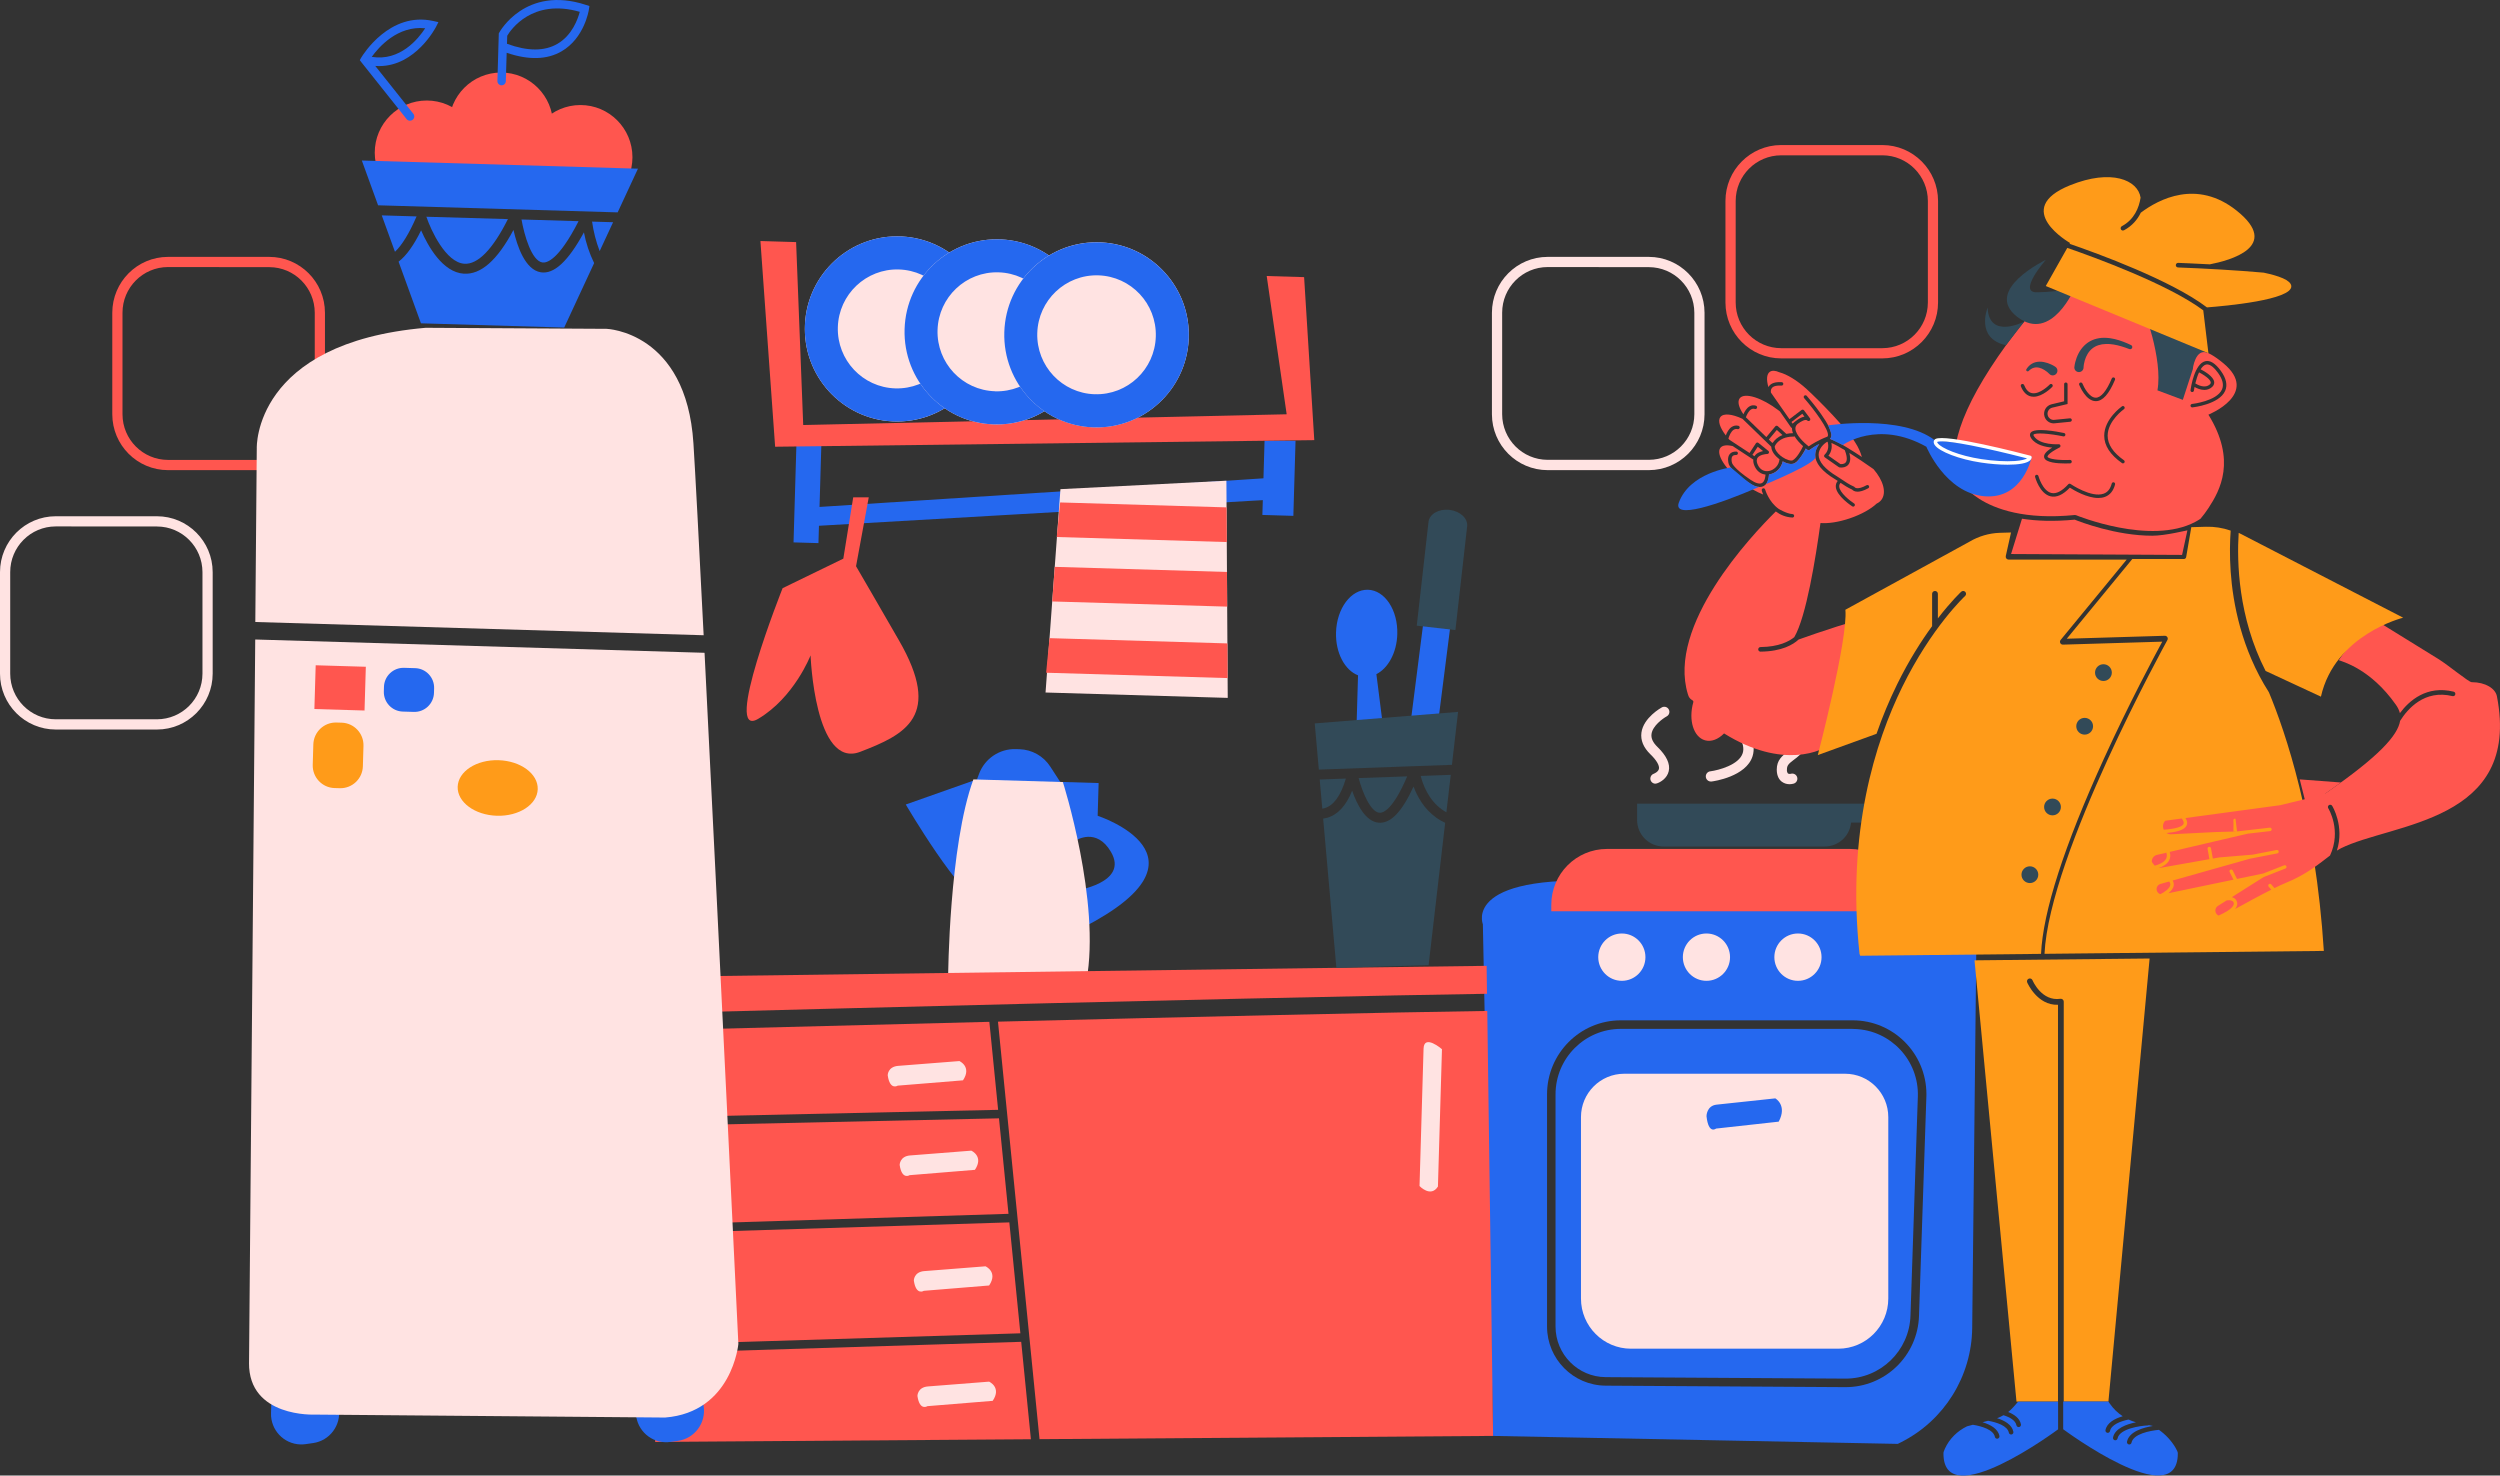
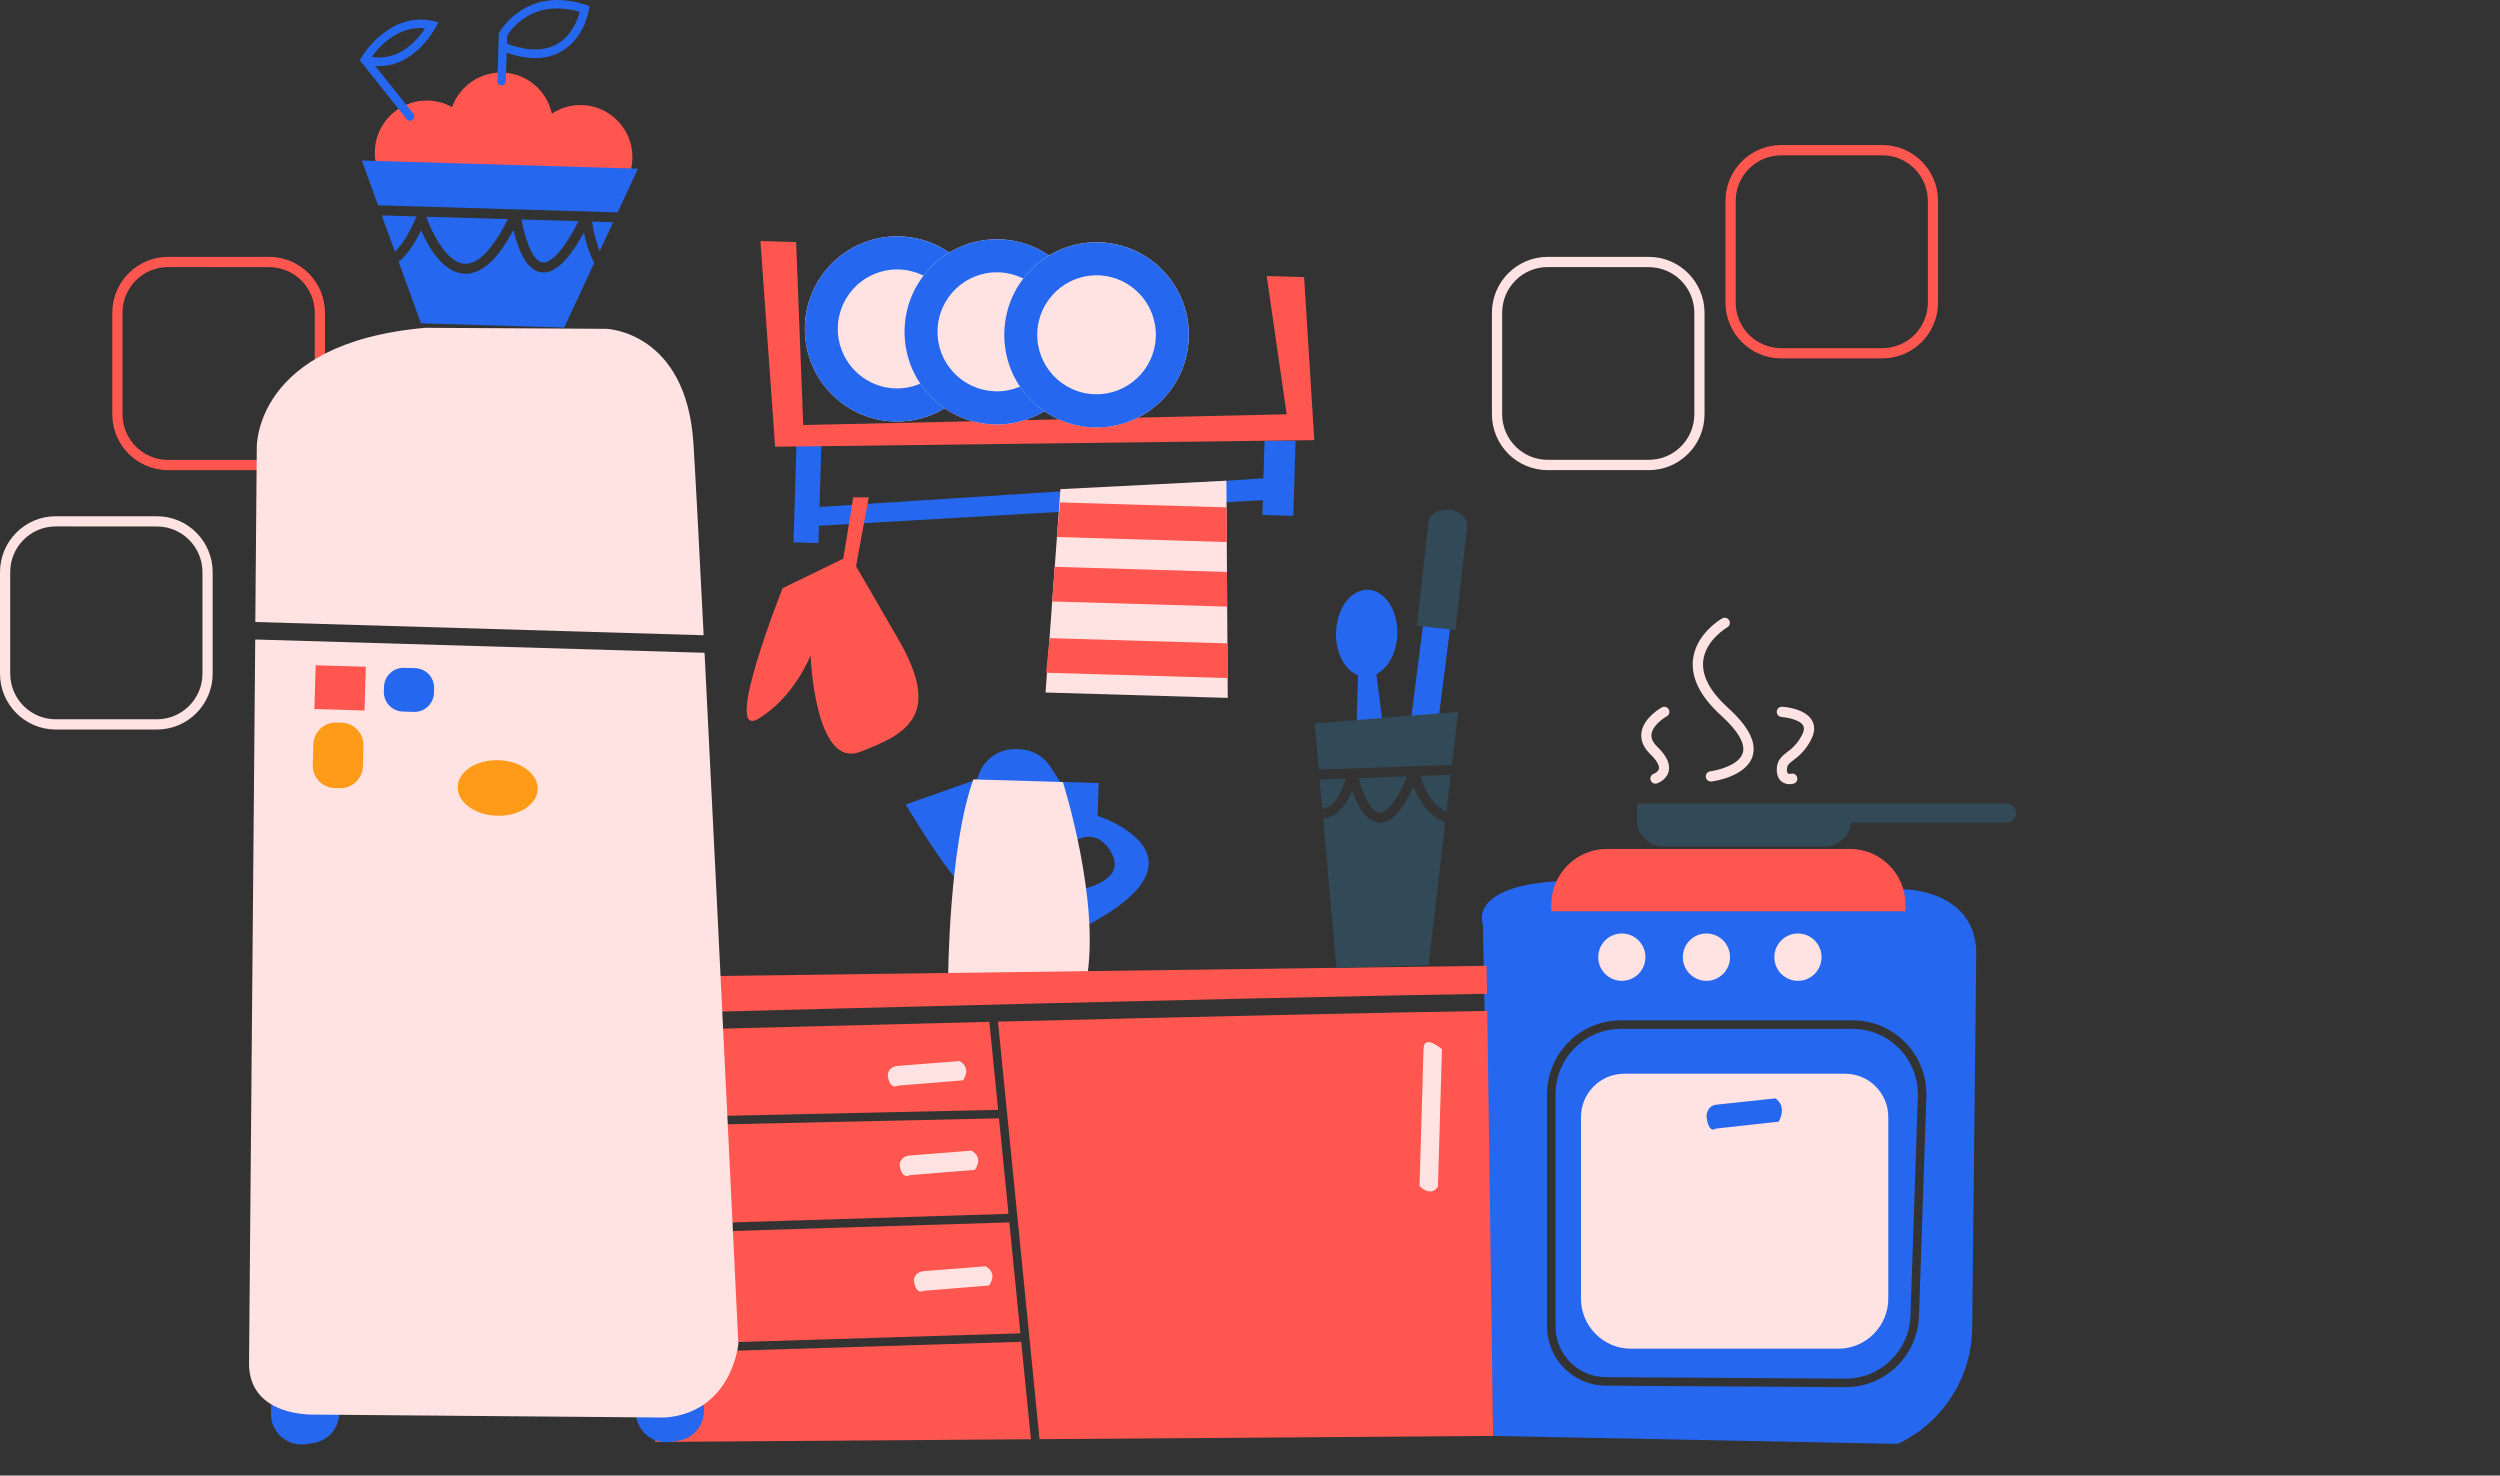
<svg xmlns="http://www.w3.org/2000/svg" id="Layer_2" data-name="Layer 2" viewBox="0 0 1369 808">
  <rect x="0" y="0" width="1369" height="808" fill="#333333" stroke="none" />
  <defs>
    <style>
      .cls-1 {
        fill: none;
      }

      .cls-2 {
        fill: #2568ef;
      }

      .cls-3 {
        fill: #ff564f;
      }

      .cls-4 {
        clip-path: url(#clippath-1);
      }

      .cls-5 {
        fill: #ffe3e2;
      }

      .cls-6 {
        fill: #fff;
      }

      .cls-7 {
        fill: #324a58;
      }

      .cls-8 {
        fill: #ff9b19;
      }

      .cls-9 {
        clip-path: url(#clippath);
      }
    </style>
    <clipPath id="clippath">
      <rect class="cls-1" width="1104" height="791" />
    </clipPath>
    <clipPath id="clippath-1">
-       <rect class="cls-1" x="919" y="97" width="450" height="711" />
-     </clipPath>
+       </clipPath>
  </defs>
  <g id="Layer_1-2" data-name="Layer 1">
    <g class="cls-9">
      <g id="_Мыло-i0" data-name="Мыло-i0">
        <path class="cls-2" d="M1014.52,563.41h-126.98c-19.72.03-35.7,16.06-35.73,35.84v127.22c.04,15.19,12.26,27.53,27.4,27.65l131.05.81h.23c19.28.09,35.12-15.25,35.69-34.58l4.03-119.85c.66-19.78-14.79-36.36-34.51-37.03-.4-.01-.8-.02-1.19-.02v-.05Z" />
        <path class="cls-2" d="M1042.11,486.99l-151.3-3.74c-91.06-6.93-78.79,22.86-78.79,22.86l5.59,280.2,221.61,4.36,1.74-.87c23.67-11.89,38.73-36.06,39.02-62.62l2.23-206.44c-1.38-34-40.1-33.75-40.1-33.75ZM1054.88,600.61l-4.03,119.85c-.63,21.87-18.54,39.24-40.35,39.14h-.26l-131.05-.81c-17.7-.15-31.99-14.57-32.03-32.33v-127.22c.03-22.36,18.09-40.49,40.39-40.51h126.98c22.31,0,40.39,18.14,40.38,40.52,0,.45,0,.91-.02,1.36h0Z" />
        <path class="cls-3" d="M147.41,257.45h-55.42c-16.84-.02-30.48-13.7-30.5-30.59v-55.59c.02-16.89,13.66-30.58,30.5-30.6h55.42c16.85,0,30.52,13.69,30.54,30.6v55.59c-.02,16.91-13.69,30.6-30.54,30.59ZM91.99,146.24c-13.77.02-24.92,11.22-24.91,25.04v55.59c.02,13.79,11.16,24.97,24.91,24.98h55.42c13.77.01,24.93-11.17,24.95-24.98v-55.59c-.02-13.79-11.15-24.97-24.9-24.99l-55.46-.05Z" />
        <path class="cls-3" d="M879.96,464.88h133.04c16.83.01,30.46,13.7,30.46,30.58v3.55h-193.97v-3.55c0-16.88,13.63-30.57,30.47-30.58h0Z" />
        <path class="cls-2" d="M534.77,426.85l-38.76,13.7s30.67,52.44,42.8,54.54l-4.04-68.24Z" />
        <path class="cls-2" d="M575.99,428.04l25.62.76-.53,17.93s68.01,22.14-8.17,61.27l-4.18-20.25s29.58-4.2,19.65-21.21c-7.99-13.73-19.25-6.29-19.25-6.29l-13.14-32.22Z" />
        <path class="cls-2" d="M526.93,448.48l9.18-24.68c3.12-8.39,11.22-13.85,20.14-13.59l2.02.06c6.83.2,13.13,3.75,16.85,9.5l19.95,30.71-68.14-1.99Z" />
        <path class="cls-5" d="M533.02,426.8l49.01,1.45s20.87,65.48,12.9,108.85l-75.73-2.23s.48-71.56,13.83-108.07Z" />
        <polygon class="cls-3" points="362.38 740.88 362.24 736.2 558.75 730.12 552.71 669.38 362.13 675.31 358.77 789.61 564.52 788.13 559.21 734.78 362.38 740.88" />
        <path class="cls-3" d="M547.03,612.4l-181.01,3.97-.1-4.67,180.65-3.96-4.8-48.19c-62.7,1.55-125.09,3.16-176.37,4.5l-3.13,106.54,189.98-5.9-5.21-52.3Z" />
        <path class="cls-3" d="M762.1,545.12c21.16-.41,38.63-.71,52.17-.93l-.2-15.3-447.79,5.92-.58,19.87c52.52-1.38,130.61-3.4,208.29-5.31,79.2-1.91,142.46-3.35,188.11-4.24Z" />
        <path class="cls-3" d="M569.25,788.09l248.37-1.79-3.19-232.71c-53.25.74-160.64,3.21-267.94,5.87l22.75,228.63Z" />
        <path class="cls-3" d="M301.62,556.41l.25,9.35,63.53-1.69.28-9.35c-38.66,1-63.48,1.67-64.06,1.69Z" />
        <polygon class="cls-3" points="359.12 670.72 359.27 675.39 362.13 675.31 362.27 670.62 359.12 670.72" />
        <path class="cls-2" d="M148.89,757.49l-.48,16.35c-.27,9.19,6.95,16.86,16.11,17.13.94.03,1.88-.03,2.81-.16l4.14-.59c9.07-1.29,15.38-9.72,14.09-18.82-.01-.1-.03-.19-.04-.29l-1.98-12.59-34.65-1.03Z" />
        <path class="cls-2" d="M348.68,756.27l-.48,16.36c-.27,9.19,6.95,16.86,16.11,17.13.94.03,1.88-.03,2.82-.16l4.14-.59c9.07-1.3,15.38-9.73,14.08-18.83-.01-.09-.03-.19-.04-.28l-2.01-12.61-34.61-1.03Z" />
        <path class="cls-2" d="M160.25,514.22l53.48-3s11.18,4.04,3.27,13.53l-57.14,3.41s-6.77,3.5-8.79-7.22c0-.05-.13-6.19,9.19-6.73Z" />
        <path class="cls-2" d="M164.78,298.87l42.8-3.36s8.95,3.97,2.53,13.51l-45.74,3.74s-5.44,3.55-6.99-7.16c0,0-.11-6.14,7.4-6.73Z" />
        <path class="cls-5" d="M491.92,583.66l33.44-2.62s6.95,3.07,1.97,10.55l-35.74,2.91s-4.26,2.76-5.47-5.61c-.03,0-.11-4.78,5.8-5.23Z" />
        <path class="cls-5" d="M498.44,632.72l33.44-2.62s7,3.08,1.98,10.5l-35.74,2.92s-4.25,2.76-5.47-5.61c.03.05-.06-4.73,5.79-5.2Z" />
        <path class="cls-5" d="M506.22,696.05l33.44-2.62s7,3.08,1.98,10.5l-35.75,2.92s-4.26,2.76-5.47-5.61c0,.04-.07-4.74,5.79-5.2Z" />
-         <path class="cls-5" d="M508.18,759.21l33.44-2.62s7,3.09,1.98,10.51l-35.74,2.91s-4.25,2.8-5.47-5.56c0,.05-.08-4.79,5.79-5.24Z" />
        <path class="cls-5" d="M379.72,242.75c-3.89-61.24-47.57-62.68-47.57-62.68l-99.04-.57c-94.61,8.2-92.5,65.94-92.5,65.94l-.8,95.17,245.51,7.25c-2.53-50.16-4.61-89.57-5.6-105.11Z" />
        <path class="cls-5" d="M136.36,746.27c-.25,30.12,36.06,28.36,36.06,28.36l191.78,1.62c36.77-2.95,40.13-40.32,40.13-40.32,0,0-11.04-230.32-18.52-378.46l-246.05-7.28-3.39,396.08Z" />
        <rect class="cls-3" x="174.25" y="362.93" width="23.97" height="27.47" transform="translate(-195.78 551.67) rotate(-88.3)" />
        <path class="cls-8" d="M184.24,395.66l2.86.08c6.79.2,12.14,5.89,11.94,12.7l-.33,11.2c-.2,6.82-5.87,12.18-12.66,11.98l-2.86-.08c-6.79-.2-12.14-5.89-11.94-12.7l.33-11.2c.2-6.82,5.87-12.18,12.66-11.98Z" />
        <path class="cls-2" d="M221.28,365.7l6.06.18c5.91.17,10.56,5.12,10.38,11.05l-.07,2.49c-.17,5.93-5.11,10.59-11.02,10.42l-6.06-.18c-5.91-.17-10.56-5.12-10.38-11.05l.07-2.49c.17-5.93,5.11-10.59,11.02-10.42Z" />
        <ellipse class="cls-8" cx="272.53" cy="431.46" rx="15.22" ry="21.93" transform="translate(-166.86 691.03) rotate(-88.29)" />
        <path class="cls-5" d="M779.54,574.24l-2.21,75.22s6.11,6.54,10.08.3l2.21-75.22s-9.82-8.51-10.08-.3Z" />
        <polygon class="cls-2" points="692.47 241.35 691.87 261.93 448.77 277.6 449.82 241.95 436.17 241.54 434.54 297.01 448.18 297.41 448.46 287.91 691.52 273.88 691.27 281.98 708.24 282.48 709.44 241.37 692.47 241.35" />
        <polygon class="cls-3" points="416.41 131.99 435.95 132.57 439.84 232.74 704.58 226.86 693.65 151.15 714.13 151.76 719.7 241.02 424.46 244.63 416.41 131.99" />
        <ellipse class="cls-5" cx="491.26" cy="180.12" rx="50.53" ry="50.69" />
        <path class="cls-2" d="M492.75,129.45c-27.9-.82-51.18,21.19-52,49.18s21.13,51.34,49.02,52.16c27.89.82,51.17-21.19,52-49.17.81-27.98-21.13-51.33-49.02-52.17ZM490.31,212.68c-17.92-.52-32.03-15.53-31.51-33.51s15.48-32.13,33.4-31.61c17.92.52,32.03,15.53,31.51,33.51,0,0,0,.01,0,.02-.54,17.97-15.49,32.11-33.4,31.59Z" />
        <ellipse class="cls-5" cx="545.86" cy="181.74" rx="50.53" ry="50.69" />
        <path class="cls-2" d="M547.35,131.07c-27.9-.82-51.18,21.19-52,49.18s21.13,51.34,49.02,52.16,51.18-21.19,52-49.18c0,0,0,0,0,0,.82-27.98-21.13-51.34-49.02-52.16ZM544.91,214.25c-17.92-.52-32.03-15.52-31.51-33.51.52-17.98,15.48-32.13,33.4-31.61,17.92.52,32.03,15.52,31.51,33.51,0,0,0,0,0,0-.5,17.98-15.43,32.14-33.35,31.65-.02,0-.04,0-.05,0v-.05Z" />
        <ellipse class="cls-5" cx="600.47" cy="183.35" rx="50.53" ry="50.69" />
        <path class="cls-2" d="M601.96,132.71c-27.9-.82-51.18,21.19-52,49.18s21.13,51.34,49.02,52.16,51.18-21.19,52-49.18c0,0,0,0,0,0,.82-27.98-21.12-51.33-49.01-52.16,0,0-.01,0-.02,0ZM599.51,215.89c-17.92-.53-32.03-15.53-31.5-33.51.53-17.98,15.49-32.13,33.41-31.6,17.92.53,32.03,15.53,31.5,33.51,0,0,0,0,0,0-.53,17.98-15.48,32.12-33.4,31.59,0,0,0,0,0,0Z" />
        <polygon class="cls-5" points="580.7 267.86 572.54 379.22 672.31 382.16 671.58 263.24 580.7 267.86" />
        <polygon class="cls-3" points="572.86 368.39 672.24 371.32 672.13 352.33 574.72 349.45 572.86 368.39" />
        <polygon class="cls-3" points="578.66 294.07 671.82 296.83 671.66 277.84 580.53 275.14 578.66 294.07" />
        <polygon class="cls-3" points="576.2 329.36 672 332.19 671.89 313.21 577.58 310.41 576.2 329.36" />
        <rect class="cls-2" x="741.66" y="356.8" width="84.56" height="14.91" transform="translate(323.57 1095.89) rotate(-82.74)" />
        <path class="cls-7" d="M796.99,345.03l-21.17-2.41,6.43-56.8c.48-4.32,5.59-7.28,11.47-6.62h0c5.84.67,10.18,4.67,9.69,9.02l-6.42,56.8Z" />
        <path class="cls-2" d="M765.16,347.25c.38-13.16-6.81-24.05-16.07-24.3s-17.1,10.17-17.48,23.36c-.33,11.22,4.82,20.72,12.05,23.5l-1.2,40.8,16.57.49-5.32-41.94c6.43-3.23,11.18-11.77,11.45-21.92Z" />
        <path class="cls-7" d="M736.99,426.35l-14.32.51,1.42,15.96c.37-.06.74-.13,1.11-.23,5.07-1.39,9.03-6.86,11.79-16.24Z" />
        <path class="cls-7" d="M774.07,430.71c-6.45,14.02-12.61,20.37-19.17,19.79-7.16-.62-11.85-10.02-14.46-17.5-3.33,8.27-7.96,13.25-13.83,14.86-.67.18-1.36.32-2.05.4l7.24,81.74,50.5-1.46,9.07-77.96c-1.7-.79-3.32-1.73-4.85-2.8-6.83-4.9-10.5-11.75-12.45-17.07Z" />
        <polygon class="cls-7" points="774.6 419.55 795.07 418.82 798.44 389.83 719.95 396.14 722.19 421.43 774.6 419.55 774.6 419.55" />
        <path class="cls-7" d="M789.71,443.35c.75.53,1.52,1.02,2.33,1.46l2.39-20.5-16.44.59c1.11,4.47,4.15,13.07,11.72,18.46Z" />
        <path class="cls-7" d="M755.36,445.07c2.01.16,7.36-1.53,15.22-19.93l-26.59.93c2.26,8.5,6.72,18.59,11.37,18.99Z" />
        <ellipse class="cls-3" cx="233.7" cy="83.62" rx="28.49" ry="28.58" />
        <ellipse class="cls-3" cx="317.84" cy="86.1" rx="28.49" ry="28.58" />
        <ellipse class="cls-3" cx="274.37" cy="68.3" rx="28.49" ry="28.58" />
        <path class="cls-2" d="M296.09,149.1c-8.52-1.41-12.89-14.28-14.91-23.17-8.92,16.67-17.84,24.52-27.18,23.94-11.66-.73-19.67-15.18-23.4-23.72-4.05,8.27-8.15,13.95-12.34,17.14l12.26,33.76,78.44,2.32,16.39-35.3c-2.6-5.33-4.48-10.99-5.59-16.82-8.67,15.9-16.43,23.05-23.66,21.85Z" />
        <path class="cls-2" d="M228.12,118.51l-19.07-.57,7.23,19.93c3.82-3.55,7.85-10.13,11.84-19.36Z" />
        <polygon class="cls-2" points="349.35 92.37 198.14 87.9 207.04 112.42 338.23 116.3 349.35 92.37" />
        <path class="cls-2" d="M296.98,143.72c2.37.39,8.88-1.16,19.84-22.6l-31.24-.93c1.56,8.86,5.56,22.57,11.4,23.53Z" />
        <path class="cls-2" d="M324.22,121.35c.78,5.53,2.17,10.95,4.16,16.16l7.35-15.82-11.51-.34Z" />
        <path class="cls-2" d="M254.34,144.43c7.36.45,15.55-7.98,23.79-24.45l-44.65-1.29c2.43,7.23,10.61,25.11,20.86,25.74Z" />
        <path class="cls-2" d="M274.71,46.73h-.07c-1.29-.04-2.3-1.11-2.26-2.4,0,0,0,0,0,0l.76-26.02.26-.49c.14-.26,14.27-26.04,47.51-15.12l1.86.62-.3,1.96c-.1.64-2.53,15.6-14.91,22.8-7.98,4.67-18.1,4.92-30.11.82l-.46,15.55c-.03,1.25-1.05,2.26-2.3,2.27ZM277.64,23.99c11.28,4.13,20.57,4.14,27.63,0,8.04-4.67,11.18-13.58,12.21-17.51-26.09-7.48-37.83,9.9-39.72,13.08l-.13,4.43Z" />
        <path class="cls-2" d="M224.53,66.11c-.72.01-1.41-.31-1.86-.88l-24.72-31.08h0l-.93-1.22.76-1.34.07-.11c.93-1.55,15.57-25.23,39.29-20.01l2.93.65-1.36,2.69c-.12.24-11.09,21.37-31.06,21.37-.71,0-1.43,0-2.15-.07l20.88,26.24c.78,1.03.58,2.49-.45,3.27-.4.31-.9.47-1.4.47ZM203.56,31.14c15.48,2.54,25.51-9.87,29.27-15.67-15.02-1.52-25.32,10.19-29.27,15.67Z" />
        <path class="cls-5" d="M889.41,587.98h120.95c13.07,0,23.67,10.63,23.67,23.75h0v99.33c0,15.18-12.27,27.49-27.4,27.49h-113.49c-15.13,0-27.4-12.31-27.4-27.49v-99.33c0-13.12,10.6-23.75,23.67-23.75Z" />
        <path class="cls-2" d="M940.05,604.9l32.11-3.43s6.69,3.74,1.86,12.75l-34.32,3.79s-4.1,3.38-5.21-6.72c-.04,0-.04-5.79,5.55-6.39Z" />
        <ellipse class="cls-5" cx="888.12" cy="524.14" rx="12.92" ry="12.96" />
        <ellipse class="cls-5" cx="934.45" cy="524.14" rx="12.92" ry="12.96" />
        <ellipse class="cls-5" cx="984.56" cy="524.14" rx="12.92" ry="12.96" />
        <path class="cls-7" d="M1104.02,445.3c0-2.87-2.32-5.2-5.18-5.2h-202.36v8.88c-.02,8.03,6.46,14.55,14.47,14.57,0,0,.02,0,.03,0h88.25c7.44,0,13.68-5.66,14.42-13.08h85.18c2.86,0,5.18-2.33,5.18-5.2h0s0,.03,0,.03Z" />
        <path class="cls-5" d="M937.08,427.96c-1.54.1-2.88-1.07-2.98-2.62s1.07-2.89,2.61-2.99c4.21-.56,15.6-3.46,17.61-9.97,1.56-5.02-2.52-12.1-11.77-20.5-11.38-10.28-16.59-20.64-15.48-30.66,1.58-14.27,15.4-22.25,15.99-22.58,1.34-.77,3.06-.31,3.83,1.04.77,1.35.31,3.07-1.03,3.84-.16.09-11.94,6.97-13.18,18.36-.89,8.12,3.73,16.82,13.69,25.85,11.18,10.1,15.64,18.96,13.35,26.33-3.49,11.27-21.43,13.76-22.22,13.86l-.41.05Z" />
        <path class="cls-5" d="M906.51,429.15c-1.54,0-2.79-1.26-2.79-2.81,0-1.21.78-2.28,1.92-2.66,0,0,2.39-.88,2.79-2.64s-1.28-4.74-4.66-7.97c-3.83-3.74-5.48-7.71-4.92-11.9,1.12-8.23,10.79-13.59,11.18-13.81,1.36-.74,3.05-.24,3.79,1.12.74,1.36.24,3.06-1.12,3.8h0c-2.11,1.16-7.73,5.16-8.33,9.65-.32,2.35.75,4.67,3.26,7.1,5,4.85,7.08,9.35,6.17,13.28s-4.5,6.04-6.52,6.69c-.25.08-.52.13-.78.14Z" />
        <path class="cls-5" d="M980,429.43c-1.53.03-3.02-.44-4.26-1.35-1.27-.93-2.79-2.9-2.79-6.66,0-5.17,2.99-7.48,5.88-9.73,3.56-2.49,6.41-5.88,8.24-9.83,1.34-2.8.57-4.14.32-4.58-1.94-3.3-9.32-4.5-11.81-4.67-1.54-.1-2.72-1.43-2.62-2.98.1-1.55,1.43-2.72,2.97-2.63,1.27.08,12.47.93,16.27,7.41,1.16,1.96,2.09,5.27-.07,9.83-2.2,4.75-5.6,8.84-9.87,11.86-2.79,2.14-3.73,3-3.73,5.3-.1.78.1,1.56.57,2.19.48.23,1.02.28,1.53.15,1.48-.46,3.04.37,3.49,1.85.45,1.48-.37,3.05-1.85,3.51-.04.01-.08.02-.12.03-.7.2-1.42.3-2.14.3Z" />
        <path class="cls-3" d="M492.28,350.69c-11.18-19.44-19.27-33.33-23.51-40.62l6.96-37.73h-8.51l-5.42,33.58-33.24,16.16s-33.2,83.31-13.38,71.56,28.69-34.76,28.69-34.76c0,0,2.27,62.37,27.15,52.83s45.17-19.56,21.26-61.03Z" />
        <path class="cls-5" d="M902.9,257.45h-55.42c-16.84-.02-30.48-13.7-30.5-30.59v-55.59c.02-16.89,13.66-30.58,30.5-30.6h55.42c16.84.02,30.48,13.71,30.5,30.6v55.59c-.02,16.89-13.67,30.57-30.5,30.59ZM847.49,146.24c-13.75.02-24.89,11.2-24.91,24.99v55.59c.02,13.79,11.16,24.97,24.91,24.98h55.42c13.75-.02,24.89-11.19,24.91-24.98v-55.54c-.02-13.79-11.16-24.97-24.91-24.99l-55.42-.05Z" />
        <path class="cls-5" d="M85.92,399.49H30.5c-16.84-.02-30.49-13.71-30.5-30.6v-55.59c.02-16.89,13.66-30.58,30.5-30.6h55.42c16.85,0,30.52,13.69,30.54,30.6v55.59c-.02,16.91-13.69,30.6-30.54,30.6ZM30.5,288.27c-13.77.02-24.92,11.22-24.91,25.03v55.59c.02,13.8,11.16,24.98,24.91,24.99h55.42c13.77,0,24.93-11.18,24.95-24.99v-55.59c-.02-13.79-11.15-24.97-24.9-24.99l-55.46-.04Z" />
        <path class="cls-3" d="M1030.78,196.26h-55.42c-16.84-.02-30.48-13.71-30.5-30.6v-55.6c0-16.9,13.65-30.61,30.5-30.63h55.42c16.84.02,30.48,13.71,30.5,30.6v55.59c0,16.91-13.65,30.62-30.5,30.64ZM975.37,85.05c-13.75.02-24.89,11.2-24.91,24.99v55.59c0,13.81,11.15,25.01,24.91,25.03h55.42c13.75-.02,24.89-11.2,24.91-24.99v-55.6c0-13.8-11.15-25-24.91-25.02h-55.42Z" />
      </g>
    </g>
    <g class="cls-4">
      <g id="_Мыло-i1" data-name="Мыло-i1">
        <path class="cls-3" d="M1025.91,256.87c-4.48-3.17-9.12-6.28-13.2-8.83.77,2.85.6,4.99-.53,6.38-1.11,1.37-2.82,1.61-3.89,1.61-.56,0-.94-.07-.99-.07-.14-.02-.26-.08-.38-.16l-7.65-5.35c-.23-.16-.38-.42-.4-.71s.09-.56.3-.76c2.63-2.44,2-5.83,1.66-7.04-.14,0-.26,0-.35.03-1.69.99-4.58,3.62-4.6,7.06-.01,3.78,3.45,7.86,10.03,11.8.82.49,1.7,1.09,2.63,1.72,1.97,1.34,4.21,2.85,6.69,3.92.19.08.34.22.44.39,0,0,1.33,1.68,6.47-1.15.46-.25,1.03-.09,1.29.37.25.46.09,1.03-.37,1.28-2.6,1.43-4.49,1.89-5.86,1.89-1.7,0-2.58-.71-2.95-1.14-2.37-1.05-4.47-2.43-6.35-3.7-.57.62-.81,1.31-.74,2.11.31,3.4,5.99,7.78,8.15,9.18.44.28.56.87.28,1.31-.18.28-.49.43-.79.43-.18,0-.36-.05-.51-.15-.35-.23-8.54-5.6-9-10.59-.11-1.25.24-2.38,1.05-3.35-.49-.32-.95-.63-1.39-.89-7.28-4.36-10.97-8.88-10.95-13.42,0-2.48,1.1-4.46,2.32-5.91-3.16,1.65-5.35,3.23-5.38,3.25-.17.12-.36.18-.56.18s-.39-.06-.56-.18c-.07-.05-.44-.33-.99-.78-.81,1.67-3.29,6.4-6.14,8.06-.53.3-1.15.44-1.84.44-1.41,0-3.08-.58-4.65-1.47-.78,3.87-3.93,6.47-7,7.11-.17.04-.34.06-.51.08-.06,1.62-.49,4.97-2.87,6.31-.65.37-1.39.55-2.2.55-1.69,0-3.71-.79-6.06-2.37-9.56-6.44-10.81-9.65-10.97-10.46-.16-.54-.85-3.26.52-5.08.77-1.03,2-1.53,3.64-1.5.52,0,.94.44.93.96,0,.52-.46.92-.96.93-1.02-.02-1.7.23-2.09.75-.74.98-.39,2.87-.21,3.45.02.06.03.12.04.18h0s.79,2.9,10.16,9.21c2.79,1.88,4.95,2.48,6.26,1.74,1.42-.8,1.83-3.13,1.91-4.61-2.51-.26-4.66-1.81-5.88-4.38-.67-1.41-.94-2.69-.81-3.82l-11.27-7.4c-3.17-.76-5.63-.5-6.76.97-2.6,3.37,2.77,11.83,11.98,18.9,3.95,3.03,7.95,5.3,11.46,6.65-.5-1.18-.72-1.96-.73-1.99-.02-.07-.03-.15-.03-.22,0,0,0-.02,0-.02-.14-.5.16-1.02.66-1.16.5-.14,1.03.15,1.17.66.03.09,1.95,6.69,7.33,10.53-.04.04,4.49,2.74,7.67,2.92.52.03.92.47.89,1-.03.5-.45.89-.94.89-.02,0-.04,0-.05,0-3.74-.21-6.71-1.55-9.06-3.34-13.61,13.43-59.72,62.48-48.13,100.12.97,3.64,3.38,2.82,2.94,4.4-2.74,9.72.14,19.03,6.43,20.8,3.47.98,7.26-.56,10.42-3.77,32.04,19.95,54.15,9.79,59.4,5.1,6.48-5.78,24.86-69.96,24.86-69.96-12.95,2.91-32.66,9.58-43.42,13.44-2.95,2.74-9.11,6.5-20.85,6.64h-.02c-.69,0-1.25-.55-1.26-1.24,0-.7.55-1.27,1.25-1.27,10.11-.12,15.68-3.11,18.5-5.42,6.52-11.05,11.73-43.39,14.34-62.5,4.2.35,10.02-.5,16.15-2.59,6.29-2.15,11.53-5.13,14.61-8.05,1.03-.48,1.9-1.14,2.57-2.01,3.01-3.92,1.07-10.71-4.28-16.87Z" />
        <g>
          <path class="cls-3" d="M1136.12,284.56c-11.44,1.11-20.98.72-28.88-.51l-5.98,19.33,93.65.49,2.91-13.46c.09-.08-12.17,2.95-19.16,2.95-20.02,0-39.7-7.65-42.54-8.8Z" />
          <path class="cls-3" d="M1083.82,273.17c8.71,5.54,24.86,11.58,52.37,8.85.21-.02.42.01.61.09.41.17,40.84,16.67,65.31,3.69,1.01-.53,1.97-1.12,2.89-1.74,1.49-1.75,2.94-3.67,4.33-5.8,6.42-9.77,15.45-26.19,0-51.19,0,0,28.43-11.41,8.17-28.17s-16.79,3.47-16.79,3.47c0,0-45.73-87.83-96.67-20.8-28.71,37.78-37.66,63.3-32.28,79.49.98,1.81,4.37,7.19,12.06,12.09ZM1199.52,213.62c.21-1.47,2.17-14.36,8.05-15.82,2.67-.66,5.55,1.13,8.58,5.31,2.96,4.1,3.75,7.79,2.33,10.96-3.29,7.36-17.32,8.95-17.92,9.02-.03,0-.07,0-.1,0-.48,0-.89-.36-.94-.84-.06-.52.32-.98.84-1.04.14-.01,13.55-1.54,16.39-7.91,1.12-2.52.4-5.57-2.14-9.09-1.74-2.4-4.29-5.15-6.59-4.58-1.12.28-2.1,1.26-2.94,2.6,2.12,1.09,6.95,3.88,7.4,6.82.11.73.01,1.82-1.1,2.84-1.33,1.21-2.83,1.64-4.27,1.64-2.13,0-4.15-.92-5.38-1.62-.15.76-.26,1.43-.34,1.97-.07.52-.55.88-1.07.8-.52-.07-.88-.55-.81-1.07ZM1158.21,265.28c-.9,3.48-2.76,5.77-5.53,6.81-1.15.43-2.39.61-3.68.61-6.18,0-13.32-4.23-15.55-5.66-3.77,3.94-7.33,5.53-10.59,4.74-5.92-1.43-8.35-10.23-8.45-10.61-.14-.5.16-1.02.67-1.16.5-.14,1.02.16,1.16.67.02.08,2.24,8.1,7.07,9.26,2.69.65,5.81-.96,9.29-4.77.32-.35.85-.41,1.24-.14.11.08,11.47,7.78,18.18,5.28,2.18-.81,3.61-2.62,4.36-5.51.13-.5.65-.81,1.15-.68.51.13.81.65.68,1.15ZM1161.98,222.51c.43-.3,1.02-.2,1.32.23.3.43.2,1.02-.23,1.32-.09.06-8.92,6.39-8.92,14.54,0,4.75,3,9.27,8.92,13.43.43.3.53.89.23,1.32-.18.26-.48.4-.77.4-.19,0-.38-.06-.54-.17-6.45-4.54-9.72-9.58-9.72-14.98,0-9.13,9.32-15.8,9.72-16.08ZM1139.11,209.51c.49-.19,1.04.05,1.23.53.85,2.14,3.8,7.71,7.28,7.74h.03c2.84,0,5.88-3.64,8.77-10.54.2-.48.76-.71,1.24-.51.48.2.71.76.51,1.24-3.3,7.87-6.74,11.7-10.51,11.7h-.06c-5.46-.06-8.88-8.58-9.02-8.94-.19-.49.05-1.03.53-1.22ZM1133.61,253.74c-.64.03-1.6.06-2.71.06-4.22,0-10.76-.46-11.5-3.23-.43-1.61.95-3.35,4.41-5.47-3.67-.27-9.14-1.36-11.64-5.27-.86-1.35-.59-2.29-.21-2.84,2.1-3.02,14.54-.66,18.3.13.51.11.84.61.73,1.12-.11.51-.61.84-1.12.73-7.15-1.51-15.43-2.23-16.35-.9-.07.1.03.4.25.75,3.25,5.1,13.44,4.45,13.54,4.44.45-.03.86.26.98.69s-.08.89-.48,1.09c-6.9,3.54-6.6,4.99-6.59,5.05.33,1.23,6.07,2.05,12.29,1.77.53-.03.96.38.99.9.02.52-.38.96-.9.99ZM1130.3,210.39c0-.52.42-.94.95-.94s.95.42.95.94v10.85l-8.36,1.99c-.93.22-1.7.8-2.17,1.62-.47.83-.58,1.78-.3,2.69.44,1.42,1.73,2.39,3.22,2.41l8.89-.88c.52-.05.98.33,1.04.85.05.52-.33.98-.85,1.03l-8.98.89h-.05c-2.34,0-4.38-1.5-5.07-3.74-.43-1.39-.26-2.92.47-4.19.72-1.27,1.96-2.19,3.38-2.52l6.9-1.64v-9.36h0ZM1107.16,210.32c.49-.19,1.04.04,1.23.52,1.04,2.59,2.5,4.09,4.31,4.44,4.35.84,9.7-4.68,9.75-4.74.36-.38.96-.39,1.34-.03.38.36.39.96.03,1.34-.23.24-5.23,5.41-10.21,5.41-.42,0-.84-.04-1.26-.12-2.49-.48-4.42-2.36-5.72-5.59-.19-.48.04-1.03.53-1.23Z" />
        </g>
        <g>
          <path class="cls-8" d="M1104.23,767.53h22.73v-217.31c-11.44.41-16.81-12.11-16.87-12.24-.34-.8.04-1.72.85-2.06.8-.34,1.73.04,2.06.85.22.51,5.06,11.68,15.3,10.17.45-.07.91.07,1.26.37s.55.73.55,1.19v219.03h24.46l22.56-242.65-95.89,1,22.99,241.66Z" />
          <path class="cls-8" d="M1058.04,342.81c0-.06-.02-.13-.02-.19v-17.43c0-.87.71-1.57,1.58-1.57s1.58.7,1.58,1.57v13.44c7.39-9.59,12.68-14.5,12.78-14.6.64-.59,1.64-.55,2.23.09.59.64.55,1.64-.09,2.22-.18.17-18.37,17.1-34.47,49.89-14.67,29.88-30.52,79.36-23.36,146.1.12.36.25.7.38,1.04l99.02-1.03c1.05-23.11,12.61-59.03,34.4-106.83,13.84-30.37,27.72-56.31,31.98-64.14l-54.39,1.63c-.62.02-1.19-.32-1.46-.88-.27-.55-.2-1.22.2-1.69l36.17-44h-64.67c-.48,0-.93-.22-1.23-.59s-.41-.86-.31-1.33l2.88-12.92-6.16.18c-5.83.2-11.52,1.86-16.54,4.83l-68.01,37.3c1.54,15.92-15.1,79.58-15.1,79.58l32.15-11.65c3.24-9.34,7.01-18.4,11.3-27.13,6.48-13.17,13.29-23.81,19.18-31.89Z" />
        </g>
        <path class="cls-3" d="M1202.16,209.96c1.37.86,5.31,2.94,7.94.54.53-.49.55-.88.51-1.16-.27-1.75-3.79-4.09-6.42-5.44-.88,1.88-1.55,4.09-2.03,6.06Z" />
        <path class="cls-7" d="M1135.93,200.96c.05-.56.12-.93.2-1.38.08-.43.17-.85.28-1.26.21-.83.46-1.65.76-2.45.6-1.6,1.38-3.16,2.42-4.58,1.03-1.42,2.3-2.71,3.77-3.72,1.47-1.01,3.13-1.72,4.82-2.12,1.69-.41,3.4-.55,5.06-.45.84,0,1.64.14,2.46.23.8.13,1.6.29,2.39.46,3.13.76,6.07,1.93,8.89,3.28.59.28.84.99.56,1.59-.27.56-.93.82-1.51.59h-.02c-2.79-1.1-5.65-2-8.53-2.48-.72-.1-1.44-.19-2.15-.26-.71-.02-1.43-.09-2.13-.04-1.41.02-2.77.24-4.03.65-2.54.79-4.59,2.47-5.95,4.71-.69,1.11-1.21,2.35-1.59,3.64-.19.65-.35,1.31-.46,1.97-.06.33-.11.67-.14.99-.04.31-.07.7-.07.9,0,1.39-1.14,2.52-2.53,2.52-1.4,0-2.53-1.13-2.52-2.53,0-.08,0-.16.01-.23v-.04Z" />
        <path class="cls-7" d="M1122.01,204.59c-.09-.12-.33-.34-.51-.51-.2-.18-.41-.35-.62-.52-.43-.34-.87-.66-1.33-.94-.92-.57-1.89-1.02-2.89-1.26-.99-.23-2.01-.26-2.99.04-.99.28-1.92.91-2.75,1.72l-.02.02c-.32.31-.82.3-1.13-.01-.26-.27-.3-.68-.1-.98.72-1.13,1.68-2.24,2.99-2.98,1.28-.77,2.83-1.11,4.32-1.12,1.5,0,2.94.3,4.3.75.68.23,1.34.5,1.99.8.32.15.64.31.96.48.33.18.6.33,1,.6l.29.19c1.18.8,1.48,2.4.68,3.57-.8,1.17-2.4,1.48-3.58.68-.23-.15-.43-.35-.59-.55Z" />
        <path class="cls-7" d="M1136.31,157.29s-12.78,30.85-31.69,16.21,15.65-31.2,15.65-31.2c0,0-15.61,17.9-4.94,17.76,13.54-.19,20.98-2.77,20.98-2.77Z" />
        <path class="cls-7" d="M1108.53,176.06s-19.35,10.15-20.12-7.57c0,0-6.9,16.82,10.06,20.55l10.06-12.97Z" />
        <path class="cls-7" d="M1173.54,168.49s10.96,27.74,7.88,45.27l13.89,5.2,5.4-16.56s1.35-12.52,8.62-8.97l-35.79-24.93Z" />
        <g>
          <path class="cls-8" d="M1191.48,145.16c.03-.7.6-1.24,1.31-1.21,2.05.08,8.72.34,17.32.8,10.78-2.07,39.38-9.71,14.67-29.42-21.78-17.36-42.69-6.23-52.49,1.15-1.78,3.69-4.64,7.18-9.17,9.61-.19.1-.39.15-.6.15-.45,0-.89-.24-1.11-.66-.33-.61-.1-1.38.51-1.71,6.85-3.68,9.41-10.16,10.27-15.63-1.44-9.64-15.94-15.95-38.64-6.78-32.42,13.1,0,31.59,0,31.59l-.26.45c15.36,5.29,55.78,20.04,75.24,34.83,9.55-.72,46.87-4.05,46.19-11.71-.28-3.23-6.9-5.6-15.16-7.32-14.83-1.32-32.81-2.32-46.88-2.84-.7-.03-1.24-.61-1.21-1.31Z" />
          <path class="cls-8" d="M1120.26,156.62l89.07,36.79-2.82-23.47c-19.29-14.36-59.74-29.1-74.47-34.19l-11.78,20.88Z" />
        </g>
        <path class="cls-8" d="M1119.56,522.31l152.97-1.59c-4.53-71.68-21.04-119.95-30.08-141.63-15.11-23.66-19.73-48.9-20.93-66.01-.64-9.15-.41-16.9,0-22.52-4.35-1.52-8.95-2.24-13.58-2.11l-8.02.23c0,.09,0,.19-.01.29l-2.77,16.1c-.1.6-.63,1.05-1.24,1.05h-28.26l-35.87,43.64,53.68-1.61c.56-.02,1.1.27,1.39.75s.31,1.09.03,1.58c-.65,1.18-64.67,117.1-67.3,171.83Z" />
        <ellipse class="cls-7" cx="1151.84" cy="368.32" rx="4.6" ry="4.59" />
        <ellipse class="cls-7" cx="1141.56" cy="397.69" rx="4.6" ry="4.59" />
        <ellipse class="cls-7" cx="1123.95" cy="441.9" rx="4.6" ry="4.59" />
        <ellipse class="cls-7" cx="1111.56" cy="478.98" rx="4.6" ry="4.59" />
        <polyline class="cls-3" points="1259.34 426.79 1263.13 441.9 1263.13 441.9 1281.86 428.49" />
        <g>
          <path class="cls-3" d="M1224.93,455.29l-1.9.05c0,.06,0,.12,0,.17l1.9-.22h0Z" />
          <path class="cls-3" d="M1188.46,484.56c.08-.63-.14-1.24-.65-1.85l-4.74,1.34c-1.72.48-2.6,2.38-1.87,4,.36.79,1.03,1.36,1.83,1.6,1.78-.88,5.17-2.96,5.44-5.09Z" />
          <path class="cls-3" d="M1195.71,451.14c.36-.88-.28-2.02-1-2.93l-9.05,1.23c-.76.79-1.22,1.85-1.22,3.02,0,.68.16,1.32.43,1.89,2.8-.23,9.87-.82,10.84-3.21Z" />
          <path class="cls-3" d="M1223.06,495.62c.23-.54.24-1.01.02-1.49-.21-.47-.57-.78-1.12-.97-.71-.24-1.62-.25-2.63-.11l-4.7,2.96c-1.66.98-2,3.23-.7,4.65h0c.28.3.6.53.96.69,2.88-1.23,7.22-3.48,8.18-5.74Z" />
-           <path class="cls-3" d="M1225,455.29l17.92-2.06c.52-.06.99.31,1.05.83s-.31.99-.83,1.05l-12.22,1.4-22.87,5.33-19.91,4.66c.51,1.7.41,3.27-.35,4.67-1.13,2.11-3.51,3.39-5.59,4.15.15.01.31,0,.46-.02l27.21-4.83-1-5.65c-.09-.51.25-1,.77-1.09.51-.09,1.01.25,1.1.77l1,5.65,3.57-.63,18.32-1.52,13.07-2.55c.51-.1,1.01.23,1.11.75.1.51-.23,1.01-.75,1.11l-15.01,2.92-42.32,11.95c.51.84.72,1.72.6,2.64-.21,1.69-1.49,3.16-2.9,4.3l35.64-7.41-2.11-4.21c-.23-.47-.04-1.03.42-1.27.47-.23,1.04-.04,1.27.42l2.33,4.66,14.39-2.99,11.44-4.47c.49-.19,1.04.05,1.23.54.19.49-.05,1.03-.54,1.22l-11.89,4.65-17.46,11.02c.14.03.27.07.4.12,1.06.36,1.81,1.02,2.24,1.98.44.97.44,1.98,0,3.01-.21.48-.51.95-.88,1.41,5.43-3.01,13.39-7.36,19.85-10.61l-1.45-1.65c-.34-.39-.3-.99.09-1.33s.99-.3,1.34.09l1.77,2.02c2.39-1.18,4.5-2.16,6.09-2.81,11.49-4.65,18.68-10.74,24.33-15.03,6.44-13.83-.88-25.73-.97-25.87-.37-.59-.2-1.37.39-1.74s1.37-.2,1.74.39c.09.13,6.85,11.12,2.59,24.54.74-.48,1.47-.9,2.18-1.26,27.86-13.93,98.95-13.98,85.45-83.28-.81-4.17-6.19-7.7-13.82-7.7-1.64,0-12.85-9.39-18.32-12.74l-31.29-19.34s-12.43,3.42-23.16,20.04c1.96.78,17.42,4.66,31.3,24.45,1,1.43,1.77,2.92,2.16,4.54,5.15-6.9,14.73-15.35,29.42-11.75.68.17,1.09.85.92,1.52-.17.68-.85,1.09-1.53.92-15.35-3.76-24.63,7.05-28.69,13.55-1.31,7.92-11.31,19.29-40.75,39.62l-5.19,1.18c-.07.35-.33.65-.7.74l-18.97,4.62s-.07.01-.1.02l-51.8,7.02c.9,1.44,1.12,2.76.65,3.93-1.26,3.08-7.03,3.9-11.05,4.26.75.49,1.66.76,2.64.71l24.44-1.23,9.54-.25c.06-2.66.08-5.22.02-5.82-.06-.17-.08-.37-.03-.56.13-.51.64-.81,1.15-.69" />
          <path class="cls-3" d="M1186.13,470.27c.52-.98.58-2.08.17-3.34l-4.87,1.14c-1.87.3-3.21,1.96-3.09,3.85,0,0,.66,1.15,1.62,2.11,1.97-.51,5.03-1.62,6.17-3.76Z" />
        </g>
        <g>
-           <path class="cls-3" d="M1010.71,253.22c.66-.81,1.08-2.64-.51-6.72-2.98-1.79-5.52-3.18-7.3-3.93.3,1.77.32,4.55-1.65,6.96l6.56,4.59c.53.05,2.09.1,2.89-.9Z" />
+           <path class="cls-3" d="M1010.71,253.22c.66-.81,1.08-2.64-.51-6.72-2.98-1.79-5.52-3.18-7.3-3.93.3,1.77.32,4.55-1.65,6.96l6.56,4.59Z" />
          <path class="cls-3" d="M948.25,233.81c1.11-.74,2.35-.97,3.67-.66.51.12.83.62.71,1.13-.12.51-.62.83-1.13.71-.81-.18-1.53-.06-2.2.39-1.4.93-2.33,3.09-2.84,4.8.19.22.38.44.58.65l11.01,7.23,3.48-5.31c.15-.22.38-.37.64-.42.26-.04.53.03.74.2l5.44,4.39c.31.25.43.66.3,1.04-.13.37-.48.63-.87.64-1.15.03-4.36.49-5.43,2.22-.07.11-.12.22-.17.34.03.22-.01.45-.14.64,0,.01-.02.02-.03.03-.1.8.1,1.75.63,2.85,1.22,2.57,3.53,3.76,6.18,3.21,2.62-.55,5.31-2.9,5.64-6.39-.25-.18-.49-.37-.73-.57-2.4-2-3.72-4.25-3.78-6.29l-15.8-15.31c-5.65-2.63-10.37-3.18-12.08-.96-1.55,2.01-.27,5.82,2.97,10.07.64-1.68,1.65-3.59,3.2-4.63Z" />
          <path class="cls-3" d="M986.94,226.58l-5.94,4.51.62.89c1.36-1.23,4.08-3.43,6.49-3.84l-1.17-1.56Z" />
          <path class="cls-3" d="M970.83,242.37c.85-1.27,2.46-3.02,5.26-4.13l-3.11-2.81-4.37,5.26,1.91,1.85c.1-.08.2-.14.32-.17ZM969.7,240.63c-.13-.13-.26-.27-.39-.4.16.1.32.2.48.29-.03.04-.06.07-.09.11Z" />
          <path class="cls-3" d="M958.17,222.44c1.06-.57,2.2-.66,3.37-.28.5.16.77.69.61,1.19-.16.5-.69.77-1.19.61-.67-.22-1.29-.17-1.89.15-1.51.81-2.57,3.12-3.02,4.41l11.2,10.85,4.91-5.9c.16-.2.4-.32.66-.34.26-.02.51.07.7.24l4.69,4.23c1.07-.24,2.27-.38,3.62-.4-.3-.75-.49-1.51-.53-2.26-.01-.2-.01-.4,0-.59-.24-.05-.45-.18-.59-.38l-1.76-2.53s0,0,0-.01l-4.29-6.15c-.2-.16-.4-.32-.61-.48-9.21-7.07-18.78-10.06-21.38-6.69-1.38,1.8-.5,5.05,2.02,8.76.63-1.47,1.77-3.49,3.5-4.42Z" />
          <path class="cls-3" d="M975.66,209.27c.52.03.92.48.88,1s-.48.92-1.01.88c-2.59-.17-4.4.29-5.24,1.33-.75.93-.59,2.14-.52,2.52l10.14,14.54,6.64-5.04c.2-.15.45-.22.7-.18.25.04.48.17.63.37l3.26,4.36c.3.4.24.95-.14,1.28-.37.32-.93.31-1.29-.04-.94-.92-3.3.3-5.4,1.91,0,0,0,0,0,0-.82.75-1.2,1.61-1.15,2.64.17,3.38,4.87,7.75,7.24,9.61,1.45-.99,5.41-3.53,10.09-5.27.27-.1.4-.24.47-.51.82-3.22-7.55-14.38-13.02-20.66-.34-.39-.3-.99.09-1.33.39-.34.99-.3,1.34.09,1.51,1.74,14.76,17.14,13.42,22.37-.12.48-.36.88-.68,1.2,2.16.64,6.2,2.6,14.19,7.77,1.11.72,2.2,1.44,3.27,2.15-.76-2.68-1.93-5.27-3.47-7.66-4.58-7.71-19.98-23.31-26.79-29.54-5.25-4.81-10.77-8.09-14.92-9.2-2.18-.97-4.03-1.12-5.26-.23-1.75,1.26-1.91,4.36-.76,8.34.12-.22.26-.44.43-.65,1.26-1.56,3.56-2.25,6.85-2.04Z" />
          <path class="cls-3" d="M981.75,252.02c2.36-1.37,4.81-5.96,5.6-7.7-1.51-1.37-3.39-3.29-4.65-5.38-.14.08-.3.13-.47.13-.07,0-.13,0-.2,0-1.34,0-2.5.15-3.52.39-.18.11-.38.16-.59.14-4.26,1.21-5.76,4.09-6.07,4.79-.07,1.76,1.47,3.72,3.1,5.09.34.28.68.54,1.02.77.02.01.03.02.05.03,2.4,1.65,4.83,2.26,5.74,1.74Z" />
          <path class="cls-3" d="M960.74,249.82c1.04-1.69,3.09-2.46,4.71-2.82l-2.92-2.35-2.91,4.44,1.12.73h0Z" />
        </g>
        <g>
          <path class="cls-2" d="M1102.43,770.61c-.84.96-1.77,1.82-2.76,2.61,3.39,1.35,6.35,3.46,7,6.74.14.68-.31,1.35-.99,1.48-.08.02-.17.03-.25.03-.59,0-1.12-.41-1.24-1.01-.53-2.66-3.61-4.4-7.09-5.49-1.11.65-2.28,1.2-3.5,1.64,4.14,1.29,8.15,3.53,8.93,7.42.14.68-.31,1.35-.99,1.48-.08.02-.17.03-.25.03-.59,0-1.12-.41-1.24-1.01-.75-3.75-6.54-5.66-11.39-6.52l-3.04.8c4.25,1.27,8.47,3.53,9.27,7.52.14.68-.31,1.35-.99,1.48-.08.02-.17.03-.25.03-.59,0-1.12-.41-1.24-1.01-.79-3.92-7.09-5.83-12.06-6.63l-3.2.84c-5.31,2.56-9.64,6.83-12.09,12.18-.54,1.17-.88,2.16-.82,2.69-.05,33.54,62.77-13.21,62.77-13.21v-15.15h-21.88l-2.71,3.08Z" />
          <path class="cls-2" d="M1191.26,792.68c-2.29-3.84-5.38-7.12-9.01-9.7-4.96.45-14.07,2.24-15.03,7.01-.12.6-.65,1.01-1.24,1.01-.08,0-.17,0-.25-.03-.68-.14-1.13-.8-.99-1.48,1.12-5.59,8.91-7.78,14.16-8.62,0,0-.02-.01-.03-.02l-2.13-.45c-.17.1-.36.16-.57.17-4.25.17-15.53,1.78-16.6,7.12-.12.6-.65,1.01-1.24,1.01-.08,0-.17,0-.25-.03-.68-.14-1.13-.8-.99-1.48,1.01-5.05,7.46-7.32,12.57-8.34-1.4-.39-2.77-.9-4.07-1.51-4.55.96-9.46,2.85-10.15,6.28-.12.6-.65,1.01-1.24,1.01-.08,0-.17,0-.25-.03-.68-.14-1.13-.8-.99-1.48.81-4.05,5.13-6.31,9.44-7.58-2.76-1.82-5.17-4.16-7.08-6.93l-.76-1.11h-24.76v15.15s62.82,46.75,62.77,13.21c.06-.61-.5-1.8-1.33-3.2Z" />
        </g>
        <path class="cls-2" d="M1059.6,241.16c-18.43-14.3-58.49-8.23-58.49-8.23,0,0,1.44,3.43,1.66,4.66.33,1.81-.64,2.74-.64,2.74l7,3.35s19.18-13.99,45.75.96c0,0,10.43,25.38,31.86,27.12,21.18,1.72,25.82-21.6,25.82-21.6l-32.53-7.06-20.43-1.94Z" />
        <path class="cls-2" d="M962.32,266.55c-3.76-.58-9.82-6.89-14.57-10.57,0,0-22.43,2.8-28.43,19.27-3.4,9.34,21.38,1.14,43.47-8.42.18-.08.37-.16.55-.24l-1.02-.04Z" />
        <path class="cls-2" d="M967.77,263.96s.81-2.21.93-4.13c0,0,6.07-.61,7.51-7.19,0,0,5.48,3.49,8.4-.54,0,0,3.24-3.97,4.23-6.49l.49.39s.84,1.22,2.16.02c0,0,3.97-2.91,4.64-2.77,0,0-2.59,3.48-2.03,7s-27.03,14.85-27.03,14.85l.72-1.14Z" />
        <path class="cls-6" d="M1099.38,254.48c-4.35,0-9.39-.4-14.61-1.18-11.74-1.75-22.86-5.98-25.32-9.63-.5-.74-.66-1.47-.49-2.16h0c.08-.31.29-.75.85-1.09,5.2-3.08,47.27,7.86,52.05,9.12.47.12.77.58.69,1.05-.31,2.08-3.35,3.34-9.05,3.75-1.29.09-2.67.14-4.13.14ZM1060.79,242.03c0,.15.08.35.24.58,1.89,2.81,11.99,7.02,24.02,8.81,6.84,1.02,13.35,1.38,18.33,1.03,3.77-.27,5.74-.89,6.65-1.44-3.48-.9-13.13-3.34-22.97-5.49-22.28-4.86-25.74-3.85-26.27-3.49ZM1059.88,241.73l.92.23-.92-.23Z" />
        <path class="cls-8" d="M1315.97,338.25l-89.6-46.24c-.15-.07-.31-.13-.47-.2-.99,15.51-.4,46.05,14.74,75.6l30.3,14.08c7.67-34.06,45.04-43.24,45.04-43.24Z" />
      </g>
    </g>
  </g>
</svg>